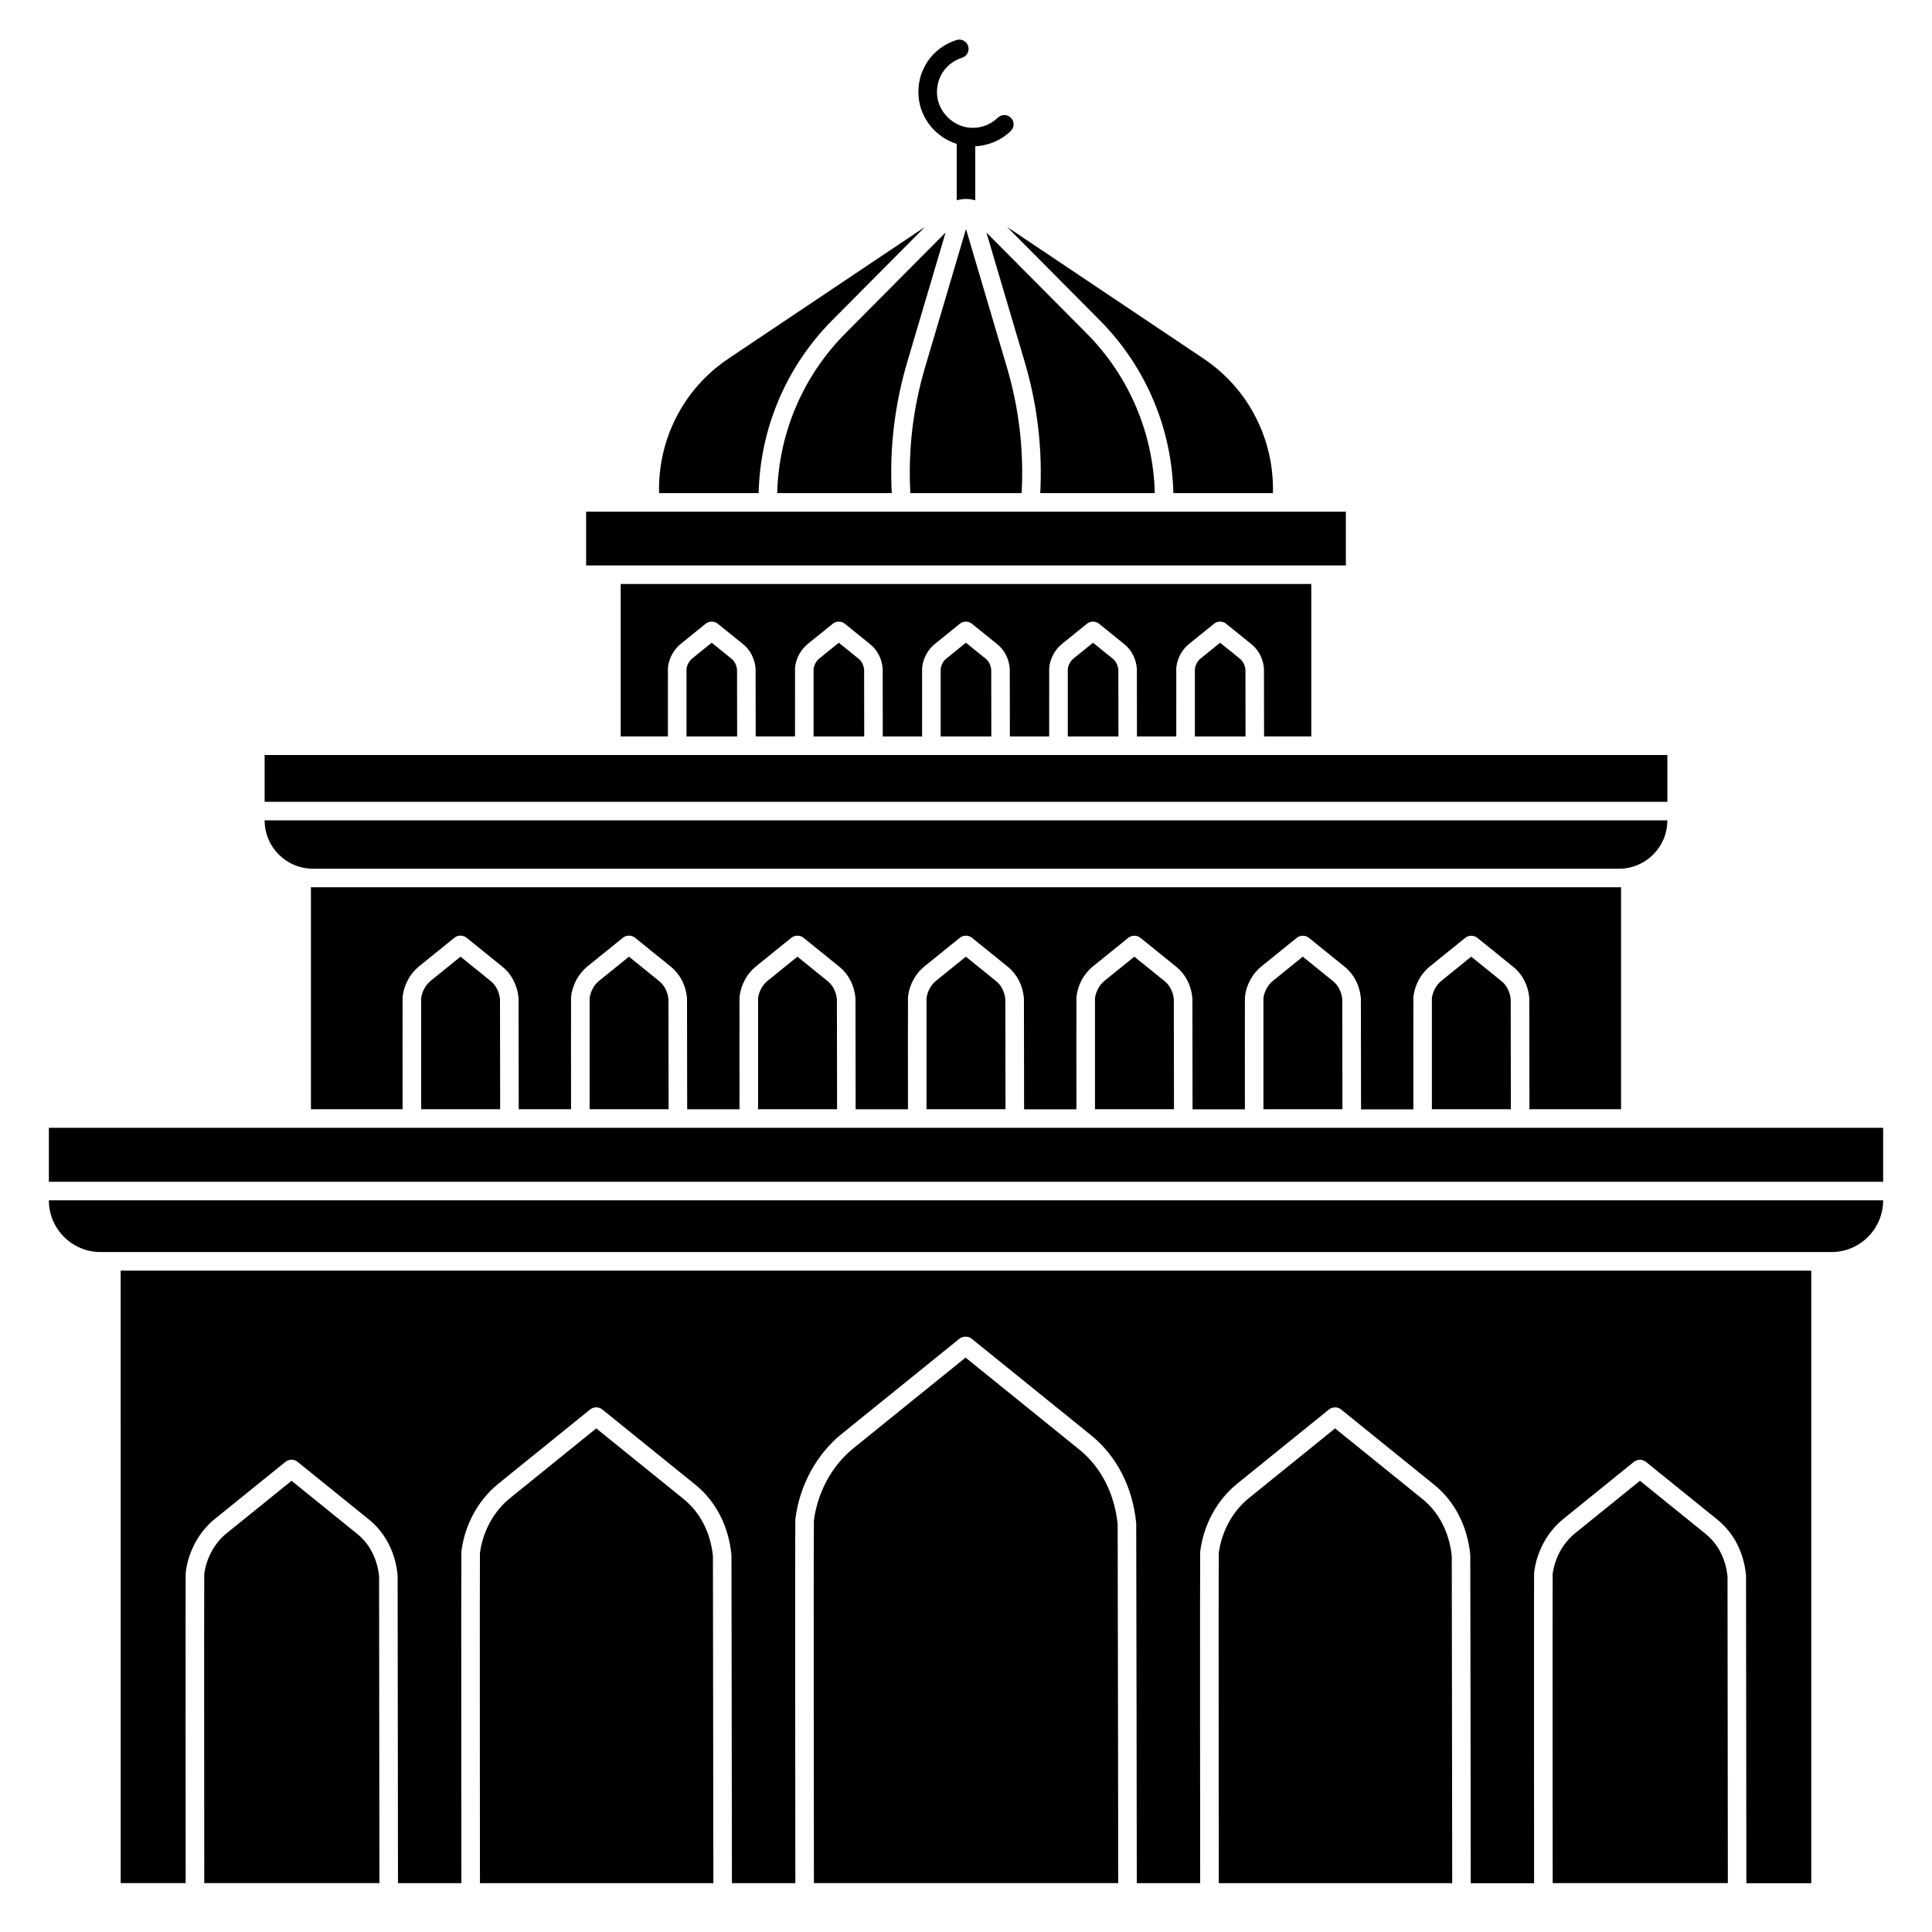
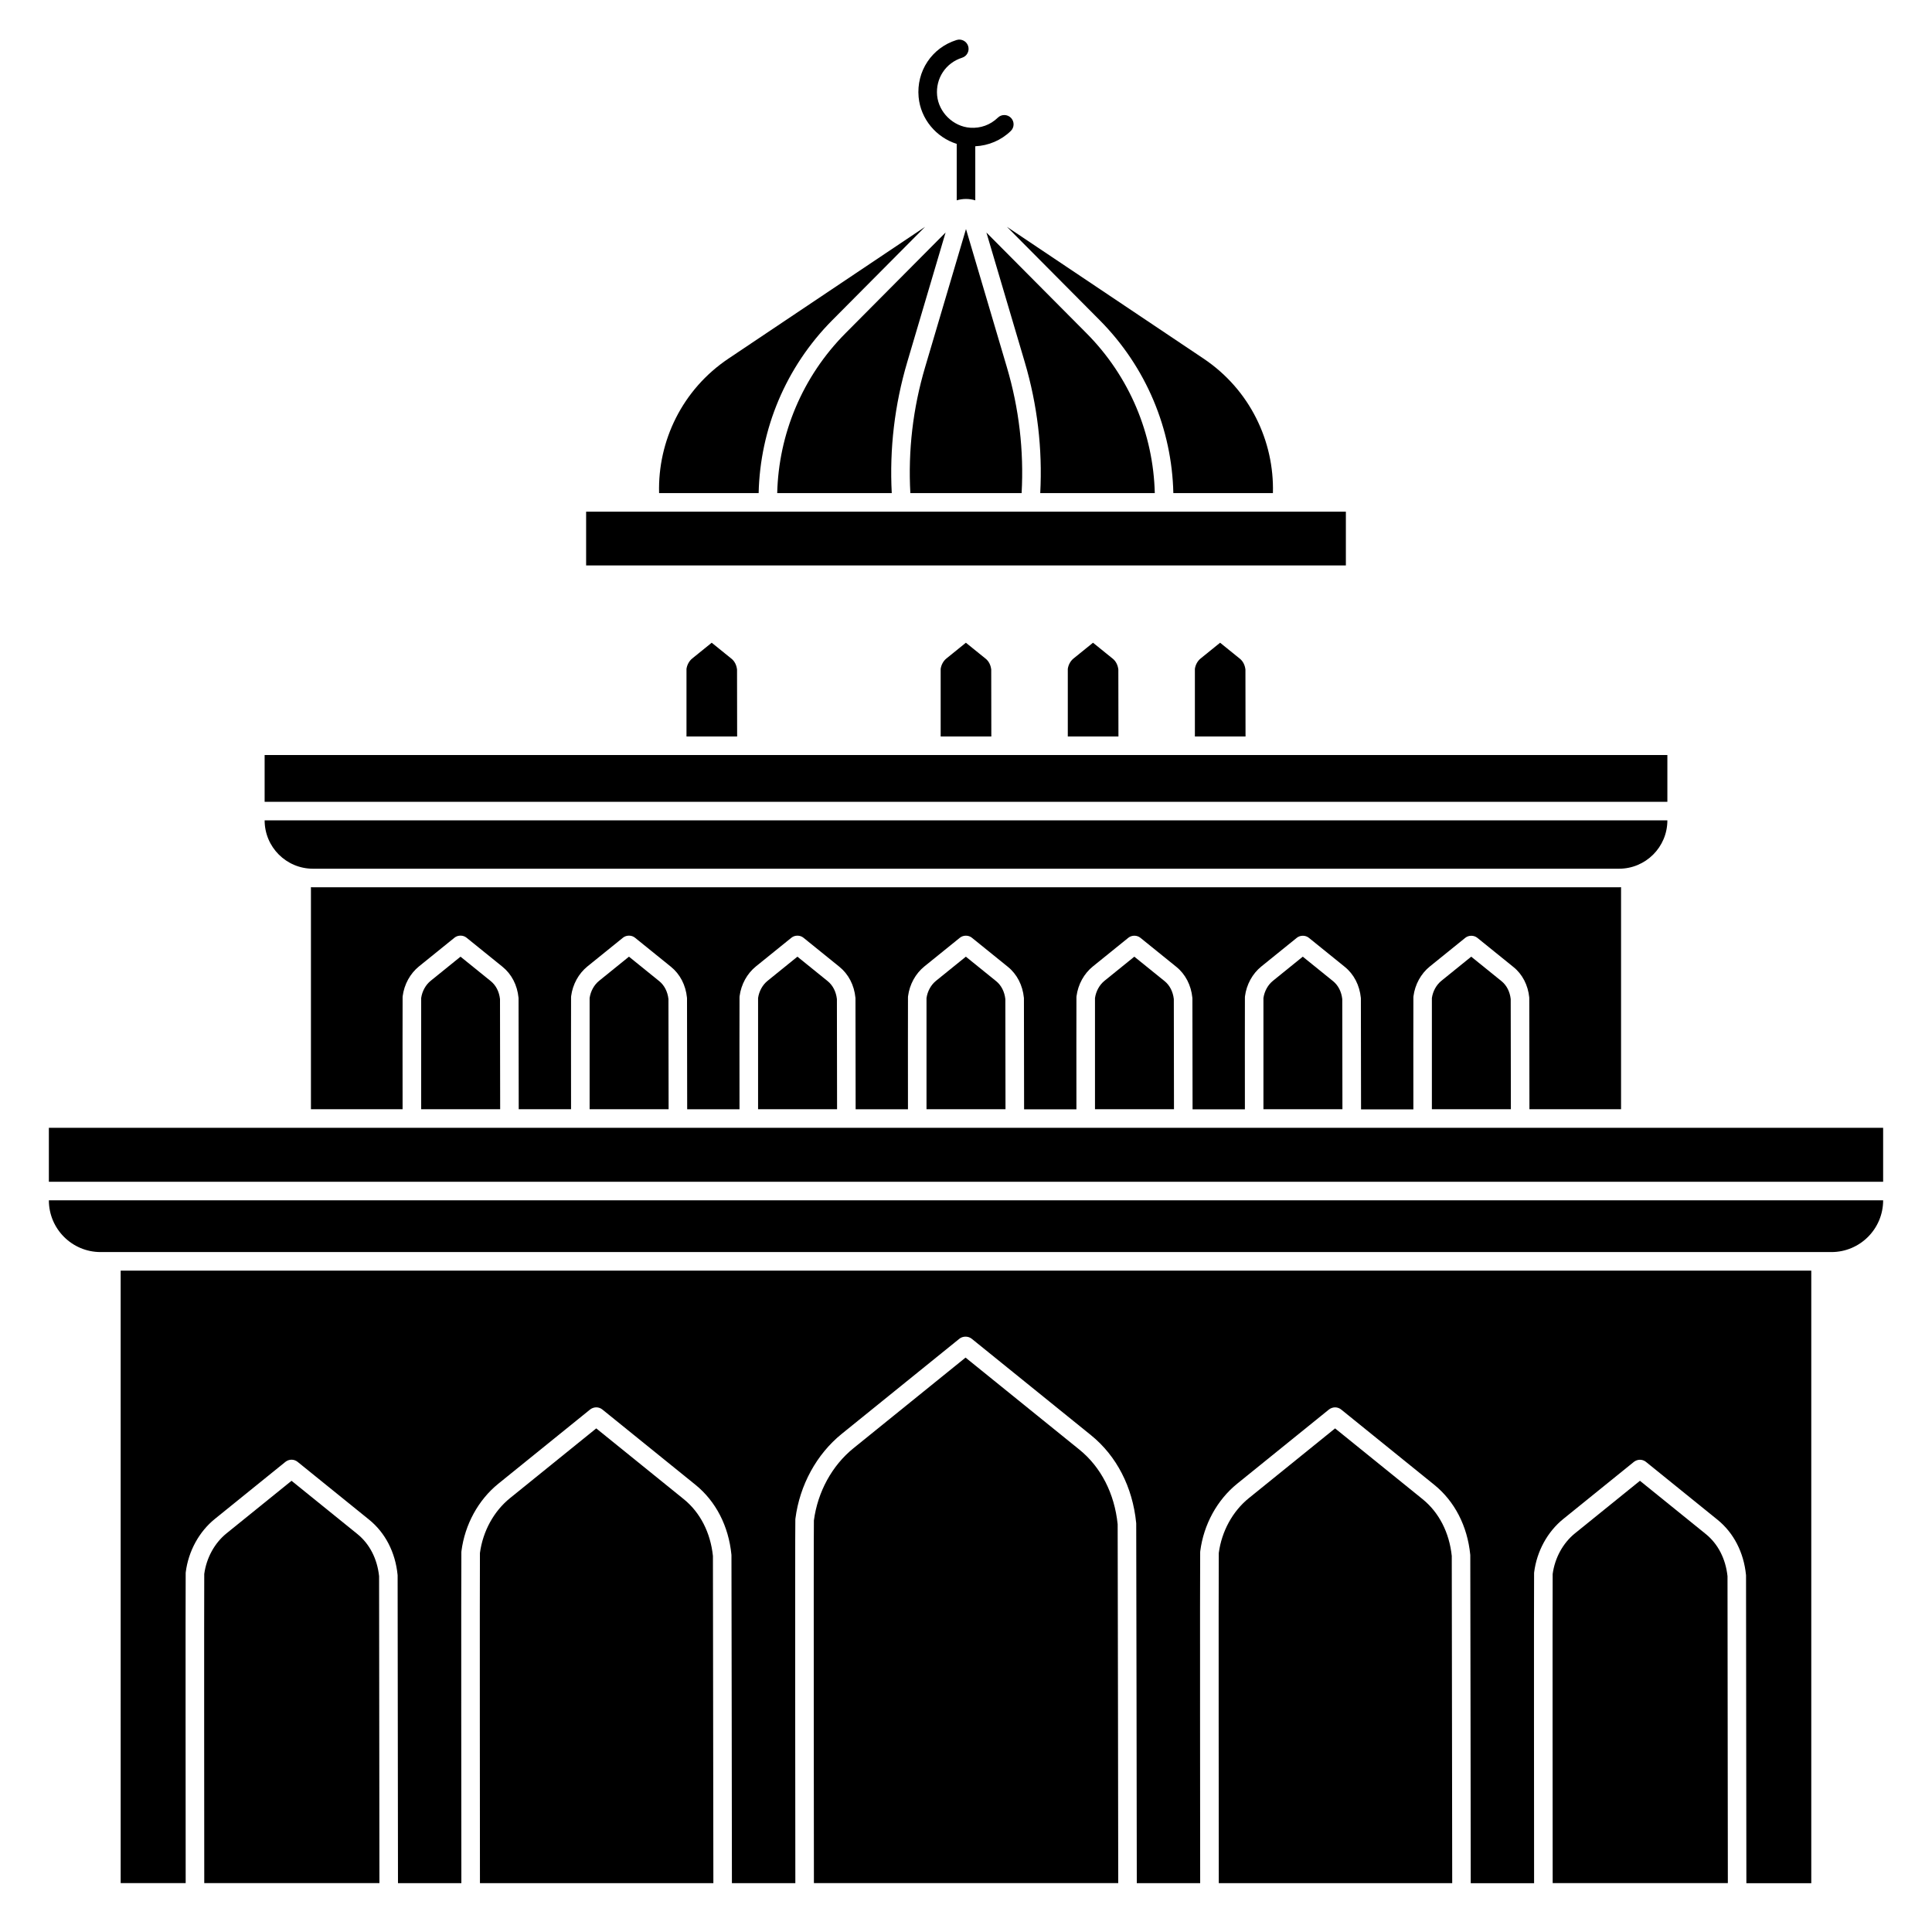
<svg xmlns="http://www.w3.org/2000/svg" fill="#000000" width="800px" height="800px" version="1.1" viewBox="144 144 512 512">
  <g>
    <path d="m299.33 279.6h201.34v14.246h-201.34z" />
    <path d="m585.87 361.4h-371.74c0 7.078 5.738 12.82 12.82 12.82h346.1c7.082 0 12.82-5.738 12.82-12.82z" />
    <path d="m214.13 344.09h371.74v12.398h-371.74z" />
    <path d="m170.66 475.81h458.68c7.574 0 13.711-6.141 13.711-13.711h-486.1c0 7.57 6.141 13.711 13.711 13.711z" />
    <path d="m156.95 442.88h486.1v14.301h-486.1z" />
    <path d="m414.74 274.68c0.621-11.262-0.68-22.453-3.906-33.352l-10.836-36.633-10.84 36.633c-3.227 10.898-4.527 22.086-3.906 33.352z" />
    <path d="m435.41 228.83c12.41 12.488 19.156 28.961 19.539 45.844h26.387c0.371-13.793-6.137-27.434-18.387-35.645l-52.102-34.918z" />
    <path d="m394.59 205.62-26.516 26.68c-11.473 11.547-17.723 26.766-18.105 42.375h30.355c-0.617-11.734 0.754-23.391 4.113-34.746z" />
    <path d="m450.03 274.68c-0.383-15.609-6.633-30.832-18.105-42.375l-26.516-26.68 10.152 34.309c3.359 11.355 4.731 23.016 4.113 34.746z" />
    <path d="m364.59 228.83 24.562-24.715-52.098 34.914c-12.254 8.211-18.762 21.852-18.387 35.645h26.383c0.383-16.883 7.133-33.355 19.539-45.844z" />
    <path d="m397.54 182.13v14.961c0.785-0.238 1.613-0.363 2.461-0.363s1.672 0.125 2.461 0.363l-0.004-14.328c3.512-0.164 6.871-1.582 9.41-4.051 0.973-0.949 0.996-2.504 0.047-3.481-0.949-0.973-2.508-0.996-3.481-0.047-1.969 1.914-4.566 2.859-7.324 2.668-4.504-0.32-8.352-4.086-8.766-8.574-0.414-4.523 2.305-8.625 6.617-9.977 1.297-0.406 2.019-1.785 1.613-3.082s-1.781-2.016-3.082-1.613c-6.547 2.051-10.676 8.266-10.047 15.121 0.535 5.82 4.664 10.695 10.094 12.402z" />
    <path d="m332.61 314.33-5.152 4.168c-0.809 0.652-1.359 1.648-1.531 2.75-0.012 1.262-0.008 10.082 0 17.922h13.422c-0.008-7.406-0.023-16.609-0.027-17.742-0.141-1.191-0.656-2.203-1.461-2.852z" />
-     <path d="m366.29 314.33-5.152 4.168c-0.809 0.652-1.359 1.648-1.531 2.75-0.012 1.262-0.008 10.082 0 17.922h13.422c-0.008-7.402-0.02-16.605-0.027-17.742-0.141-1.191-0.656-2.203-1.461-2.852z" />
    <path d="m399.97 314.33-5.152 4.168c-0.809 0.652-1.359 1.648-1.531 2.75-0.012 1.262-0.008 10.082 0 17.922h13.426c-0.008-7.406-0.023-16.613-0.027-17.742-0.141-1.191-0.656-2.203-1.461-2.852z" />
    <path d="m467.34 314.33-5.152 4.168c-0.809 0.652-1.363 1.648-1.531 2.75-0.012 1.262-0.008 10.082 0 17.922h13.422c-0.008-7.402-0.023-16.605-0.027-17.742-0.141-1.191-0.656-2.199-1.461-2.852z" />
-     <path d="m478.95 321.04c0.008 0.066 0.012 0.137 0.012 0.203 0.004 0.27 0.02 11.215 0.027 17.922h12.516l-0.004-40.406h-183.01v40.406h12.512c-0.004-6.66-0.012-17.523 0.004-18.172 0-0.086 0.008-0.168 0.02-0.25 0.305-2.394 1.523-4.606 3.336-6.074l6.68-5.402c0.891-0.719 2.305-0.703 3.18 0.035l6.731 5.441c1.859 1.504 3.023 3.738 3.273 6.297 0.008 0.066 0.012 0.133 0.012 0.199 0.004 0.273 0.02 11.066 0.027 17.926h10.418c-0.004-6.66-0.012-17.523 0.004-18.172 0-0.086 0.008-0.168 0.02-0.25 0.305-2.394 1.523-4.606 3.336-6.074l6.68-5.398c0.867-0.699 2.234-0.711 3.109-0.023l6.801 5.5c1.859 1.504 3.023 3.738 3.273 6.297 0.008 0.066 0.012 0.133 0.012 0.199 0.004 0.273 0.02 11.066 0.027 17.926h10.418c-0.004-6.66-0.012-17.523 0.004-18.172 0-0.086 0.008-0.168 0.02-0.25 0.309-2.394 1.523-4.606 3.336-6.074l6.68-5.402c0.891-0.719 2.305-0.703 3.18 0.035l6.731 5.441c1.859 1.504 3.019 3.738 3.273 6.297 0.004 0.066 0.008 0.129 0.012 0.195 0.004 0.277 0.02 11.07 0.027 17.93h10.418c-0.004-6.66-0.012-17.523 0.004-18.172 0-0.086 0.008-0.168 0.02-0.25 0.309-2.394 1.523-4.606 3.336-6.074l6.68-5.402c0.867-0.703 2.234-0.711 3.109-0.023l6.801 5.5c1.859 1.504 3.019 3.738 3.273 6.293 0.008 0.066 0.012 0.137 0.012 0.203 0.004 0.27 0.02 11.215 0.027 17.922h10.418c-0.004-6.66-0.012-17.523 0.004-18.172 0-0.086 0.008-0.168 0.02-0.25 0.309-2.394 1.523-4.606 3.336-6.074l6.68-5.402c0.879-0.711 2.258-0.707 3.137 0l6.773 5.477c1.863 1.504 3.027 3.738 3.281 6.297z" />
    <path d="m433.66 314.33-5.152 4.168c-0.809 0.652-1.363 1.648-1.531 2.75-0.012 1.262-0.008 10.082 0 17.922h13.422c-0.008-7.402-0.023-16.602-0.027-17.742-0.141-1.191-0.66-2.203-1.461-2.852z" />
-     <path d="m363.35 404.02-8.027-6.492-7.894 6.387c-1.348 1.09-2.266 2.754-2.531 4.578-0.02 1.867-0.008 19.789 0 29.465h20.934c-0.012-10.898-0.035-27.656-0.043-29.191-0.223-1.969-1.086-3.652-2.438-4.746z" />
+     <path d="m363.35 404.02-8.027-6.492-7.894 6.387c-1.348 1.09-2.266 2.754-2.531 4.578-0.02 1.867-0.008 19.789 0 29.465h20.934c-0.012-10.898-0.035-27.656-0.043-29.191-0.223-1.969-1.086-3.652-2.438-4.746" />
    <path d="m318.71 404.02-8.027-6.492-7.898 6.387c-1.348 1.09-2.266 2.754-2.531 4.578-0.02 1.867-0.008 19.789 0 29.465l20.934-0.004c-0.012-10.898-0.035-27.656-0.043-29.191-0.219-1.965-1.082-3.648-2.434-4.742z" />
    <path d="m274.07 404.02-8.027-6.492-7.898 6.387c-1.348 1.09-2.266 2.754-2.531 4.578-0.02 1.863-0.008 19.785 0 29.465h20.934c-0.012-10.898-0.035-27.656-0.043-29.191-0.219-1.969-1.082-3.652-2.434-4.746z" />
    <path d="m407.99 404.02-8.027-6.492-7.898 6.387c-1.348 1.09-2.266 2.754-2.531 4.578-0.02 1.867-0.008 19.789 0 29.465h20.934c-0.012-10.898-0.035-27.648-0.043-29.191-0.219-1.969-1.078-3.652-2.434-4.746z" />
    <path d="m549.26 408.38c0.008 0.066 0.012 0.133 0.012 0.203 0.008 0.441 0.031 21.344 0.043 29.371h24.281v-58.84c-0.184 0.004-0.363 0.027-0.547 0.027h-346.1c-0.184 0-0.363-0.023-0.547-0.027v58.84h24.289c-0.008-7.734-0.023-28.664 0.004-29.711 0-0.086 0.008-0.168 0.02-0.25 0.398-3.117 1.98-6 4.336-7.902l9.414-7.609c0.887-0.715 2.309-0.707 3.18 0.023l9.52 7.695c2.41 1.949 3.918 4.856 4.246 8.188 0.008 0.066 0.012 0.137 0.012 0.203 0.008 0.441 0.035 21.34 0.043 29.367h13.867c-0.008-7.734-0.023-28.66 0.004-29.711 0-0.086 0.008-0.168 0.02-0.25 0.398-3.117 1.98-6 4.336-7.902l9.414-7.609c0.887-0.715 2.309-0.707 3.18 0.023l9.52 7.695c2.41 1.949 3.918 4.856 4.246 8.188 0.008 0.066 0.012 0.137 0.012 0.203 0.008 0.441 0.035 21.34 0.043 29.367h13.867c-0.008-7.734-0.023-28.66 0.004-29.711 0-0.086 0.008-0.168 0.02-0.25 0.398-3.117 1.98-6 4.336-7.902l9.414-7.609c0.887-0.715 2.309-0.707 3.18 0.023l9.52 7.695c2.41 1.949 3.918 4.856 4.246 8.188 0.008 0.066 0.012 0.133 0.012 0.199 0.008 0.441 0.035 21.344 0.043 29.371h13.867c-0.008-7.734-0.023-28.66 0.004-29.711 0-0.086 0.008-0.168 0.02-0.25 0.398-3.117 1.98-6 4.336-7.902l9.414-7.609c0.887-0.715 2.309-0.707 3.18 0.023l9.52 7.695c2.406 1.949 3.914 4.856 4.246 8.188 0.008 0.07 0.012 0.137 0.012 0.207 0.008 0.438 0.031 21.34 0.043 29.367h13.867c-0.008-7.734-0.023-28.664 0.004-29.711 0-0.086 0.008-0.168 0.02-0.25 0.398-3.117 1.98-6 4.336-7.902l9.414-7.609c0.887-0.715 2.309-0.707 3.184 0.023l9.52 7.695c2.406 1.949 3.914 4.856 4.246 8.188 0.008 0.07 0.012 0.137 0.012 0.207 0.008 0.438 0.031 21.34 0.043 29.367h13.867c-0.008-7.734-0.023-28.664 0.004-29.711 0-0.086 0.008-0.168 0.02-0.25 0.398-3.117 1.98-6 4.336-7.902l9.414-7.609c0.887-0.715 2.309-0.707 3.184 0.023l9.52 7.695c2.406 1.949 3.914 4.856 4.246 8.188 0.008 0.07 0.012 0.137 0.012 0.207 0.008 0.438 0.031 21.34 0.043 29.367h13.867c-0.008-7.734-0.023-28.66 0.004-29.711 0-0.086 0.008-0.168 0.02-0.254 0.398-3.117 1.98-6 4.336-7.902l9.414-7.609c0.887-0.715 2.309-0.707 3.184 0.023l9.52 7.695c2.402 1.91 3.91 4.816 4.238 8.148z" />
    <path d="m541.92 404.02-8.031-6.492-7.894 6.387c-1.348 1.09-2.266 2.754-2.531 4.578-0.02 1.871-0.008 19.789 0 29.465h20.934c-0.012-10.898-0.035-27.656-0.043-29.191-0.219-1.969-1.082-3.652-2.434-4.746z" />
    <path d="m497.28 404.02-8.031-6.492-7.894 6.387c-1.348 1.09-2.266 2.754-2.531 4.578-0.02 1.863-0.008 19.785 0 29.465h20.934c-0.012-10.898-0.035-27.648-0.043-29.191-0.219-1.969-1.082-3.652-2.434-4.746z" />
    <path d="m452.64 404.02-8.031-6.492-7.894 6.387c-1.348 1.09-2.266 2.754-2.531 4.578-0.02 1.863-0.008 19.785 0 29.465h20.934c-0.012-10.898-0.035-27.648-0.043-29.191-0.223-1.969-1.082-3.652-2.434-4.746z" />
    <path d="m325.2 541.29-23.188-18.75-22.844 18.473c-4.305 3.481-7.207 8.781-7.981 14.555-0.074 4.738 0.004 86.645 0.004 87.48v0.004h61.859c0-0.918-0.094-83.234-0.117-86.703-0.645-6.199-3.387-11.543-7.734-15.059z" />
    <path d="m430.03 528.15-30.148-24.375-29.707 24.02c-5.66 4.578-9.477 11.547-10.484 19.137-0.098 5.481 0.004 95.199 0.004 96.113v0.004h80.648c0-1.012-0.121-91.391-0.152-95.102-0.828-8.145-4.434-15.168-10.16-19.797z" />
    <path d="m238.73 550.55-17.469-14.125-17.207 13.91c-3.188 2.578-5.344 6.504-5.926 10.789-0.059 4.203 0.004 81.133 0.004 81.922h46.422c0-0.852-0.074-78-0.09-81.336-0.484-4.594-2.516-8.559-5.734-11.16z" />
    <path d="m521 541.29-23.188-18.75-22.844 18.473c-4.305 3.481-7.207 8.781-7.981 14.555-0.074 4.738 0 86.645 0.004 87.48v0.004h61.859c0-0.918-0.094-83.234-0.117-86.703-0.645-6.199-3.387-11.543-7.734-15.059z" />
    <path d="m596.07 550.55-17.469-14.125-17.203 13.91c-3.188 2.578-5.344 6.504-5.926 10.789-0.059 4.191 0 81.133 0.004 81.922h46.422c0-0.852-0.074-77.996-0.09-81.336-0.488-4.598-2.523-8.559-5.738-11.16z" />
    <path d="m175.98 643.05h17.227c-0.004-3.273-0.062-79.695 0-82.168 0-0.086 0.008-0.168 0.02-0.25 0.715-5.578 3.531-10.727 7.731-14.117l18.691-15.113c0.438-0.355 1.043-0.57 1.605-0.57 0.582 0 1.156 0.203 1.609 0.57l18.953 15.324c4.273 3.457 6.953 8.645 7.547 14.613 0.008 0.066 0.012 0.133 0.012 0.203 0.016 1.02 0.09 78.223 0.094 81.508v0.004h16.797c-0.004-3.477-0.078-84.52 0-87.727 0-0.082 0.008-0.168 0.02-0.25 0.906-7.07 4.473-13.59 9.785-17.883l24.312-19.66c0.438-0.355 1.062-0.574 1.625-0.574 0.602 0 1.188 0.211 1.648 0.594l24.633 19.918c5.406 4.371 8.797 10.941 9.543 18.504 0.008 0.066 0.012 0.133 0.012 0.203 0.023 1.32 0.117 83.383 0.121 86.875v0.004h16.809c-0.004-3.797-0.102-92.258 0-96.363 0-0.086 0.008-0.168 0.02-0.25 1.141-8.883 5.617-17.074 12.285-22.465l31.156-25.191c0.902-0.738 2.352-0.758 3.285-0.004l31.602 25.551c6.781 5.484 11.035 13.738 11.977 23.242 0.004 0.066 0.008 0.133 0.012 0.199 0.027 1.688 0.148 91.457 0.152 95.277v0.004h16.797c-0.004-3.477-0.078-84.52 0-87.727 0-0.082 0.008-0.168 0.02-0.25 0.906-7.07 4.473-13.586 9.785-17.883l24.316-19.66c0.438-0.355 1.062-0.574 1.625-0.574 0.609 0 1.203 0.219 1.668 0.613l24.613 19.902c5.406 4.371 8.793 10.941 9.543 18.504 0.004 0.066 0.008 0.133 0.012 0.203 0.023 1.32 0.117 83.383 0.121 86.875v0.004h16.789c-0.004-3.273-0.062-79.695 0-82.168 0-0.086 0.008-0.168 0.02-0.25 0.715-5.578 3.531-10.727 7.731-14.117l18.691-15.113c0.438-0.355 1.043-0.57 1.605-0.57 0.57 0 1.133 0.195 1.582 0.551l18.98 15.348c4.273 3.457 6.953 8.645 7.547 14.613 0.004 0.066 0.012 0.137 0.012 0.203 0.016 1.02 0.09 78.223 0.09 81.508v0.004h17.199v-162.34h-448.03z" />
  </g>
</svg>